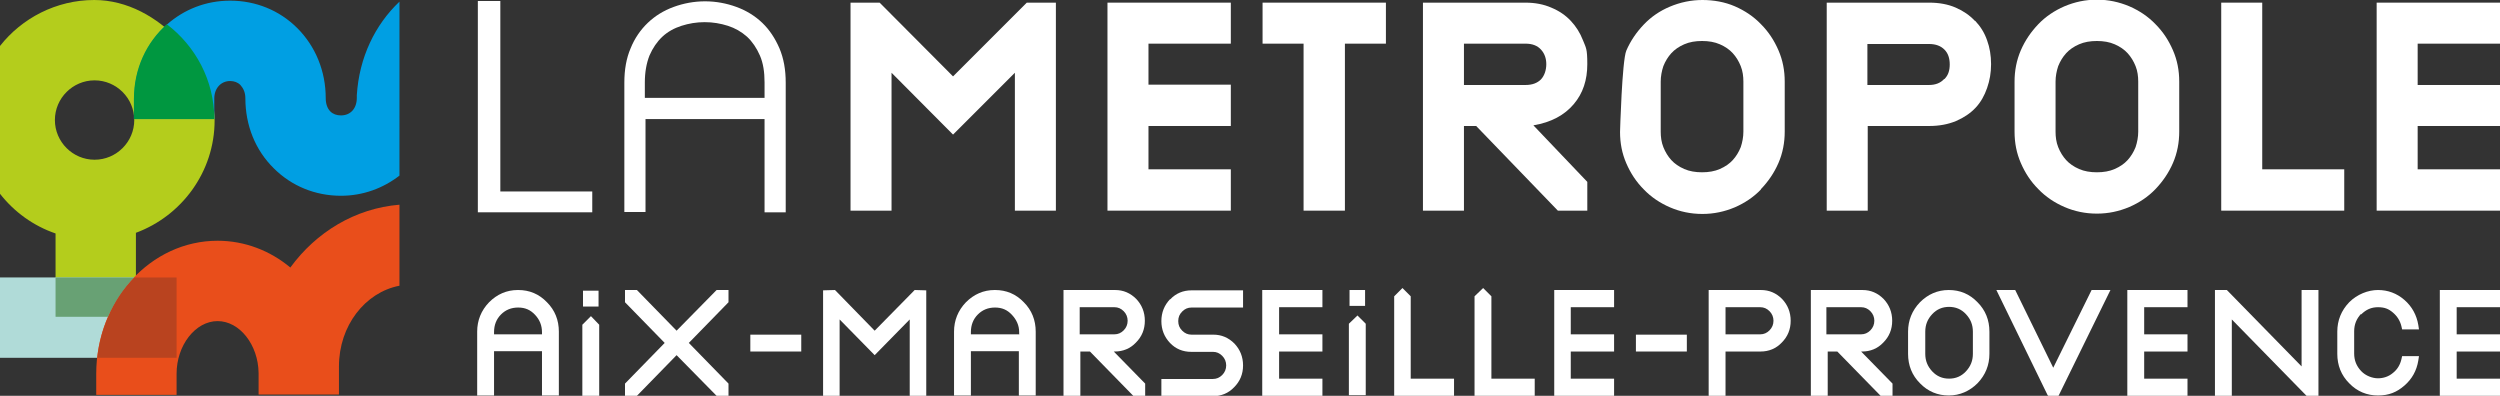
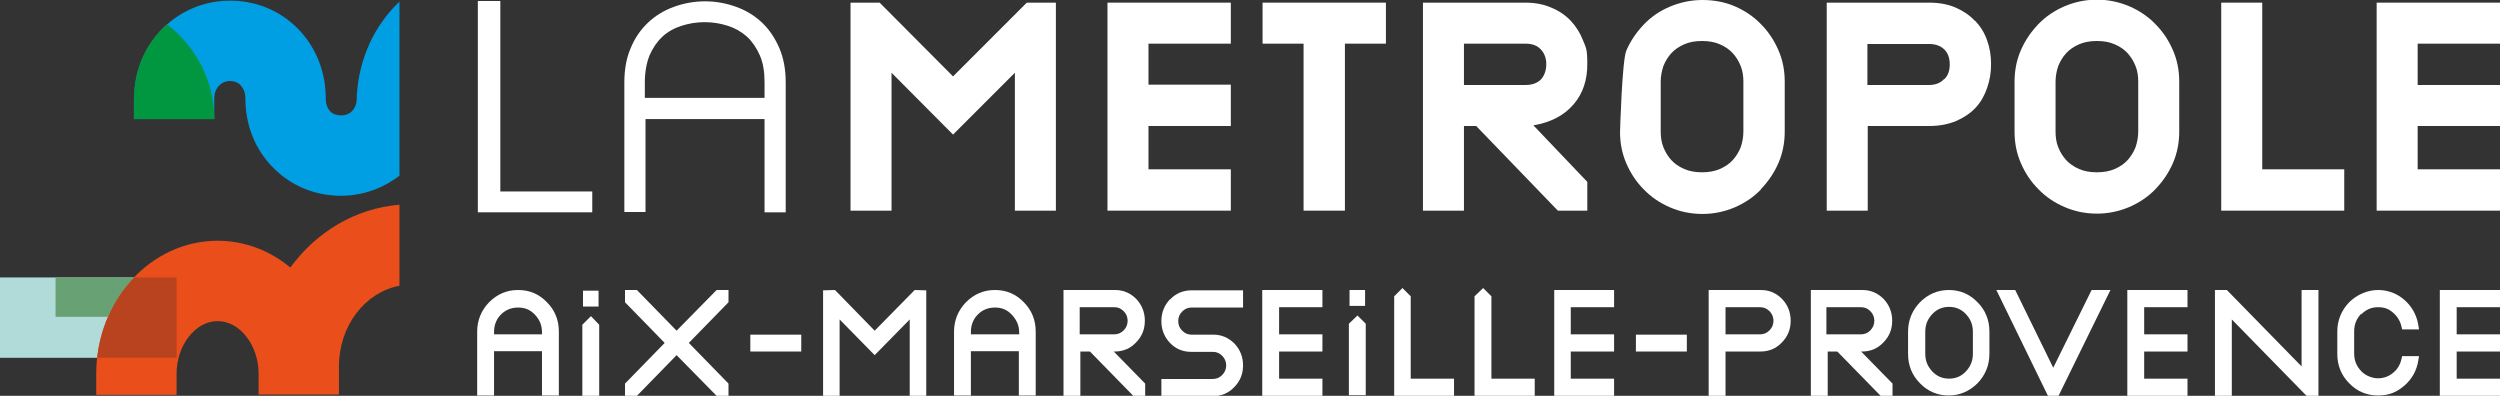
<svg xmlns="http://www.w3.org/2000/svg" viewBox="0 0 756 119.7">
  <rect x="0" y="0" width="756" height="119.7" fill="#333333" stroke="none" />
  <defs>
    <style>      .cls-1 {        fill: #009fe3;      }      .cls-2 {        fill: #e94e1b;      }      .cls-3 {        fill: #fff;      }      .cls-4 {        fill: #b9431f;      }      .cls-5 {        fill: #b4cd1c;      }      .cls-6 {        fill: #68a174;      }      .cls-7 {        fill: #b0dbd8;      }      .cls-8 {        fill: #009740;      }    </style>
  </defs>
  <g>
    <g id="Calque_1">
      <g>
-         <path class="cls-5" d="M16.6,36.3c0-6.6,5.4-12,12-12s12,5.4,12,12-5.4,12-12,12-12-5.4-12-12M28.5,0C17,0,6.6,5.5,0,13.9v44.7c4.3,5.5,10.1,9.7,16.8,12v25.3h24.3v-25.5c13.8-5.1,23.8-18.4,23.8-34S48.5,0,28.5,0" />
        <rect class="cls-7" x="0" y="83.9" width="53.4" height="24.3" />
        <path class="cls-2" d="M87.8,80.9c-6.1-5.1-13.8-8.1-22-8.1-20.2,0-36.7,18-36.7,40.2s0,2.8,0,6.4h24.3c0-2.9,0-6.3,0-6.4,0-8.6,5.7-15.9,12.4-15.9s12.3,7.2,12.4,15.7v.3h0c0,.1,0,.1,0,.1v.2h0v5.9h24.3c0-3.4,0-6.3,0-6.3h0s0,0,0,0c0,0,0-.1,0-.2v-2c0-12.3,7.9-22.4,18.3-24.4v-24.5c-13.4,1.1-25.2,8.3-33,19" />
        <path class="cls-1" d="M40.5,29.8v6.2h24.3v-6.2c0-3.1,2-5.3,4.8-5.3h0c1.2,0,2.3.4,3.1,1.2.9,1,1.5,2.3,1.5,4,0,8.2,3,15.7,8.6,21.2,5.4,5.4,12.6,8.3,20.3,8.3h0c6.7,0,12.8-2.3,17.7-6.1V.5c-7.4,7-12.2,16.9-12.9,28.3v.8c0,3.2-1.9,5.3-4.8,5.3h0c-1.3,0-2.4-.4-3.2-1.2-.9-.9-1.4-2.3-1.4-4,0-8.2-3.1-15.7-8.6-21.2C84.5,3.1,77.3.2,69.6.2h0c-7.4,0-14,2.7-19.1,7.2-6.1,5.4-9.9,13.4-9.9,22.4" />
        <path class="cls-6" d="M32.7,95.8c2-4.5,4.7-8.5,7.9-11.9h-23.8v11.9h15.9Z" />
        <path class="cls-4" d="M41.1,83.9h-.5c-3.3,3.4-6,7.4-7.9,11.9-1.7,3.8-2.8,8-3.3,12.4h24v-24.3h-12.3Z" />
        <path class="cls-8" d="M50.4,7.4h0c-6.1,5.4-9.9,13.4-9.9,22.4v6.2h24.3c0-11.7-5.7-22.1-14.4-28.7" />
        <polygon class="cls-3" points="179.1 57.9 151.3 57.9 151.3 .3 144.5 .3 144.5 64.2 179.1 64.2 179.1 57.9" />
        <path class="cls-3" d="M195,36h36.2v28.2h6.4V25c0-3.9-.6-7.3-1.9-10.4-1.3-3-3-5.6-5.2-7.7-2.2-2.1-4.8-3.7-7.8-4.8-3-1.1-6.2-1.7-9.5-1.7s-6.5.6-9.5,1.7c-3,1.1-5.6,2.7-7.8,4.8-2.2,2.1-4,4.7-5.2,7.7-1.3,3-1.9,6.5-1.9,10.4v39.1h6.4v-28.2ZM195,24.9c0-3.1.5-5.8,1.4-8.1,1-2.3,2.3-4.2,3.9-5.7,1.6-1.5,3.6-2.6,5.8-3.3,2.2-.7,4.5-1.1,7-1.1s4.8.4,7,1.1c2.2.7,4.1,1.8,5.8,3.3,1.6,1.5,2.9,3.4,3.9,5.7,1,2.3,1.4,5,1.4,8.1v4.7h-36.2v-4.7Z" />
        <polygon class="cls-3" points="288.2 23.1 266 .8 257.2 .8 257.2 63.7 269.6 63.7 269.6 22 288.2 40.7 306.9 22 306.9 63.7 319.3 63.7 319.3 .8 310.5 .8 288.2 23.1" />
        <polygon class="cls-3" points="372.2 51.2 347.3 51.2 347.3 38.1 372.2 38.1 372.2 25.6 347.3 25.6 347.3 13.2 372.2 13.2 372.2 .8 334.9 .8 334.9 63.7 372.2 63.7 372.2 51.2" />
        <polygon class="cls-3" points="381.8 13.2 394.2 13.2 394.2 63.7 406.7 63.7 406.7 13.2 419.1 13.2 419.1 .8 381.8 .8 381.8 13.2" />
        <path class="cls-3" d="M471.1,63.7h8.9v-8.7l-16.3-17.1c5.4-.9,9.4-3.1,12.2-6.4,2.8-3.3,4.1-7.3,4.1-12.1s-.4-4.9-1.3-7.2c-.9-2.3-2.1-4.2-3.7-5.9-1.6-1.7-3.5-3-5.9-4-2.3-1-4.9-1.5-7.8-1.5h-31v62.9h12.4v-25.6h3.7l24.7,25.6ZM442.7,13.2h18.6c2.1,0,3.6.6,4.7,1.8,1.1,1.2,1.6,2.7,1.6,4.4s-.5,3.4-1.6,4.6c-1.1,1.1-2.6,1.7-4.7,1.7h-18.6v-12.5Z" />
        <path class="cls-3" d="M532.5,57.2c2.2-2.3,4-4.9,5.3-7.9,1.3-3,1.9-6.2,1.9-9.5v-15.1c0-3.4-.6-6.5-1.9-9.5-1.3-3-3-5.6-5.3-7.9-2.2-2.3-4.9-4.1-7.9-5.4S518.2,0,514.8,0s-6.7.7-9.8,2-5.7,3.1-7.9,5.4c-2.2,2.3-4,4.9-5.3,7.9-1.3,3-1.9,24.6-1.9,24.6,0,3.4.6,6.5,1.9,9.5,1.3,3,3,5.6,5.3,7.9,2.2,2.3,4.9,4.1,7.9,5.4,3,1.3,6.3,2,9.8,2s6.7-.7,9.8-2c3-1.3,5.7-3.1,7.9-5.4M520.1,51.1c-1.6.7-3.4,1-5.4,1s-3.8-.3-5.4-1c-1.6-.7-2.9-1.6-3.9-2.7-1-1.1-1.8-2.4-2.4-3.9-.6-1.5-.8-3.1-.8-4.7v-15.1c0-1.6.3-3.2.8-4.7.6-1.5,1.4-2.8,2.4-3.9,1-1.1,2.3-2,3.9-2.7,1.6-.7,3.4-1,5.4-1s3.8.3,5.4,1c1.6.7,2.9,1.6,3.9,2.7,1,1.1,1.8,2.4,2.4,3.9.6,1.5.8,3.1.8,4.7v15.1c0,1.6-.3,3.2-.8,4.7-.6,1.5-1.4,2.8-2.4,3.9-1,1.1-2.3,2-3.9,2.7" />
        <path class="cls-3" d="M597.2,6.3c-1.6-1.7-3.5-3-5.8-4-2.3-1-5-1.5-8-1.5h-31v62.9h12.4v-25.6h18.6c3,0,5.7-.5,8.1-1.5,2.3-1,4.3-2.3,5.9-4,1.6-1.7,2.7-3.7,3.5-6,.8-2.3,1.2-4.6,1.2-7.2s-.4-5-1.2-7.2c-.8-2.3-2-4.2-3.6-5.9M587.9,23.9c-1.1,1.2-2.6,1.8-4.6,1.8h-18.6v-12.4h18.6c2.1,0,3.6.6,4.7,1.7s1.6,2.6,1.6,4.5-.5,3.3-1.6,4.4" />
        <path class="cls-3" d="M616.4,57.2c2.2,2.3,4.9,4.1,7.9,5.4s6.3,2,9.8,2,6.7-.7,9.8-2c3-1.3,5.7-3.1,7.9-5.4,2.2-2.3,4-4.9,5.3-7.9,1.3-3,1.9-6.2,1.9-9.5v-15.1c0-3.4-.6-6.5-1.9-9.5-1.3-3-3-5.6-5.3-7.9-2.2-2.3-4.9-4.1-7.9-5.4-3.1-1.3-6.3-2-9.8-2s-6.7.7-9.8,2c-3,1.3-5.7,3.1-7.9,5.4-2.2,2.3-4,4.9-5.3,7.9-1.3,3-1.9,6.2-1.9,9.5v15.1c0,3.4.6,6.5,1.9,9.5,1.3,3,3,5.6,5.3,7.9M621.6,24.7c0-1.6.3-3.2.8-4.7.6-1.5,1.4-2.8,2.4-3.9,1-1.1,2.3-2,3.9-2.7,1.6-.7,3.4-1,5.4-1s3.8.3,5.4,1c1.6.7,2.9,1.6,3.9,2.7,1,1.1,1.8,2.4,2.4,3.9.6,1.5.8,3.1.8,4.7v15.1c0,1.6-.3,3.2-.8,4.7-.6,1.5-1.4,2.8-2.4,3.9-1,1.1-2.3,2-3.9,2.7-1.6.7-3.4,1-5.4,1s-3.8-.3-5.4-1c-1.6-.7-2.9-1.6-3.9-2.7-1-1.1-1.8-2.4-2.4-3.9-.6-1.5-.8-3.1-.8-4.7v-15.1Z" />
        <polygon class="cls-3" points="708.9 51.2 684.1 51.2 684.1 .8 671.7 .8 671.7 63.7 708.9 63.7 708.9 51.2" />
        <polygon class="cls-3" points="756 13.2 756 .8 718.7 .8 718.7 63.7 756 63.7 756 51.2 731.1 51.2 731.1 38.1 756 38.1 756 25.7 731.1 25.7 731.1 13.2 756 13.2" />
        <path class="cls-3" d="M532.3,87.7h-15.6v32h5.1v-13.4h10.6c2.5,0,4.7-.9,6.4-2.7,1.8-1.8,2.7-4,2.7-6.6s-.9-4.8-2.6-6.6c-1.8-1.8-3.9-2.7-6.4-2.7M535.1,99.9c-.8.8-1.7,1.2-2.8,1.2h-10.5v-8.2h10.5c1.1,0,2,.4,2.8,1.2.8.8,1.2,1.8,1.2,2.9s-.4,2.1-1.2,2.9" />
        <path class="cls-3" d="M589.3,87.7c-3.4,0-6.3,1.3-8.7,3.7-2.4,2.5-3.6,5.5-3.6,8.9v6.7c0,3.5,1.2,6.5,3.6,8.9,2.4,2.5,5.4,3.7,8.7,3.7s6.3-1.3,8.7-3.7c2.4-2.5,3.6-5.5,3.6-8.9v-6.7c0-3.5-1.2-6.5-3.6-8.9-2.4-2.5-5.3-3.7-8.7-3.7M596.6,107c0,2.1-.7,3.8-2.1,5.3-1.4,1.5-3.1,2.2-5.1,2.2s-3.7-.7-5.1-2.2c-1.4-1.5-2.1-3.2-2.1-5.3v-6.7c0-2.1.7-3.8,2.1-5.3,1.4-1.5,3.1-2.2,5.1-2.2s3.7.7,5.1,2.2c1.4,1.5,2.1,3.2,2.1,5.3v6.7Z" />
        <polygon class="cls-3" points="620.9 111.2 609.4 87.7 603.7 87.7 619.2 119.5 619.4 119.7 622.5 119.7 638.2 87.7 632.5 87.7 620.9 111.2" />
        <polygon class="cls-3" points="643.3 119.7 661.5 119.7 661.5 114.5 648.4 114.5 648.4 106.3 661.5 106.3 661.5 101.1 648.4 101.1 648.4 92.9 661.5 92.9 661.5 87.7 643.3 87.7 643.3 119.7" />
        <polygon class="cls-3" points="696 110.8 673.5 87.8 673.4 87.7 669.8 87.7 669.8 119.7 674.9 119.7 674.9 96.6 697.5 119.7 701.1 119.7 701.1 87.7 696 87.7 696 110.8" />
        <path class="cls-3" d="M714,95.1c1.5-1.5,3.1-2.2,5.1-2.2s3.2.5,4.5,1.6c1.3,1.1,2.2,2.5,2.6,4.2l.2.9h5.1l-.2-1.3c-.5-3-1.9-5.6-4.2-7.6-2.3-2-5-3-8-3s-6.3,1.3-8.7,3.7c-2.4,2.5-3.6,5.5-3.6,8.9v6.7c0,3.5,1.2,6.5,3.6,8.9,2.4,2.5,5.4,3.7,8.7,3.7s5.7-1,8-3c2.3-2,3.7-4.5,4.2-7.6l.2-1.3h-5.1l-.2.9c-.4,1.7-1.2,3.1-2.6,4.2-1.3,1.1-2.9,1.6-4.5,1.6s-3.7-.7-5.1-2.2c-1.4-1.5-2.1-3.2-2.1-5.3v-6.7c0-2.1.7-3.8,2.1-5.3" />
        <polygon class="cls-3" points="737.8 119.7 756 119.7 756 114.5 742.9 114.5 742.9 106.3 756 106.3 756 101.1 742.9 101.1 742.9 92.9 756 92.9 756 87.7 737.8 87.7 737.8 119.7" />
        <path class="cls-3" d="M563.1,106.3c2.5,0,4.7-.9,6.4-2.7,1.8-1.8,2.7-4,2.7-6.6s-.9-4.8-2.6-6.6c-1.8-1.8-3.9-2.7-6.4-2.7h-15.6v32h5.1v-13.4h2.9l13.1,13.4h3.6v-3.7s-9.5-9.7-9.5-9.7h.4ZM552.3,101.1v-8.2h10.5c1.1,0,2,.4,2.8,1.2.8.8,1.2,1.8,1.2,2.9s-.4,2.1-1.2,2.9c-.8.8-1.7,1.2-2.8,1.2h-10.5Z" />
        <polygon class="cls-3" points="264.5 100 252.5 87.7 248.9 87.8 248.9 119.7 253.9 119.7 253.9 96.6 264.5 107.4 275.1 96.6 275.1 119.7 280.1 119.7 280.1 87.8 276.6 87.7 264.5 100" />
        <path class="cls-3" d="M300.8,87.7c-3.4,0-6.3,1.3-8.7,3.7-2.4,2.5-3.6,5.5-3.6,8.9v19.3h5.1v-13.4h14.5v13.4h5.1v-19.3c0-3.5-1.2-6.5-3.6-8.9-2.4-2.5-5.3-3.7-8.7-3.7M308.1,101.1h-14.5v-.7c0-2.1.7-3.9,2.1-5.3,1.4-1.4,3.1-2.1,5.2-2.1s3.7.7,5.1,2.2c1.4,1.5,2.2,3.2,2.2,5.3v.7Z" />
        <path class="cls-3" d="M353.8,90.5h0c-1.7,1.8-2.6,4-2.6,6.6s.9,4.8,2.6,6.6c1.7,1.8,3.9,2.7,6.4,2.7h6.6c1.1,0,2,.4,2.8,1.2.8.8,1.2,1.8,1.2,2.9s-.4,2.1-1.2,2.9c-.8.8-1.7,1.2-2.8,1.2h-15.6v5.2h15.6c2.5,0,4.7-.9,6.4-2.7,1.8-1.8,2.7-4,2.7-6.6s-.9-4.8-2.6-6.6c-1.8-1.8-3.9-2.7-6.4-2.7h-6.6c-1.1,0-2-.4-2.8-1.2-.8-.8-1.2-1.7-1.2-2.9s.4-2.1,1.2-2.9c.8-.8,1.7-1.2,2.8-1.2h15.6v-5.2h-15.6c-2.5,0-4.7.9-6.4,2.7" />
        <polygon class="cls-3" points="381.7 119.7 399.9 119.7 399.9 114.5 386.8 114.5 386.8 106.3 399.9 106.3 399.9 101.1 386.8 101.1 386.8 92.9 399.9 92.9 399.9 87.7 381.7 87.7 381.7 119.7" />
        <polygon class="cls-3" points="410.5 95.4 407.9 97.9 407.9 119.5 413 119.5 413 97.9 410.5 95.4" />
        <polygon class="cls-3" points="426.6 89.6 424.1 87.1 421.6 89.6 421.6 119.7 439.7 119.7 439.7 114.5 426.6 114.5 426.6 89.6" />
        <polygon class="cls-3" points="451 89.6 448.5 87.1 445.9 89.6 445.9 119.7 464.1 119.7 464.1 114.5 451 114.5 451 89.6" />
        <polygon class="cls-3" points="470 119.7 488.1 119.7 488.1 114.5 475 114.5 475 106.3 488.1 106.3 488.1 101.1 475 101.1 475 92.9 488.1 92.9 488.1 87.7 470 87.7 470 119.7" />
        <rect class="cls-3" x="408.1" y="87.7" width="4.7" height="4.8" />
        <path class="cls-3" d="M337.1,106.3c2.5,0,4.7-.9,6.4-2.7,1.8-1.8,2.7-4,2.7-6.6s-.9-4.8-2.6-6.6c-1.8-1.8-3.9-2.7-6.4-2.7h-15.6v32h5.1v-13.4h2.9l13.1,13.4h3.6v-3.7s-9.5-9.7-9.5-9.7h.4ZM326.5,101.1v-8.2h10.5c1.1,0,2,.4,2.8,1.2.8.8,1.2,1.8,1.2,2.9s-.4,2.1-1.2,2.9c-.8.8-1.7,1.2-2.8,1.2h-10.5Z" />
        <path class="cls-3" d="M156.6,87.7c-3.4,0-6.3,1.3-8.7,3.7-2.4,2.5-3.6,5.5-3.6,8.9v19.3h5.1v-13.4h14.5v13.4h5.1v-19.3c0-3.5-1.2-6.5-3.6-8.9-2.4-2.5-5.3-3.7-8.7-3.7M163.9,101.1h-14.5v-.7c0-2.1.7-3.9,2.1-5.3,1.4-1.4,3.1-2.1,5.2-2.1s3.7.7,5.1,2.2c1.4,1.5,2.1,3.2,2.1,5.3v.7Z" />
        <polygon class="cls-3" points="178.7 95.6 176.1 98.2 176.1 119.7 181.2 119.7 181.2 98.2 178.7 95.6" />
        <polygon class="cls-3" points="176.3 92.7 181 92.7 181 87.9 176.3 87.9 176.3 92.7" />
        <polygon class="cls-3" points="220.3 87.7 216.7 87.7 204.6 100 192.6 87.7 189 87.7 189 91.4 201 103.7 189 116 189 119.7 192.6 119.7 204.6 107.4 216.7 119.7 220.3 119.7 220.3 116 208.3 103.7 220.3 91.4 220.3 87.7" />
        <rect class="cls-3" x="226.9" y="101.2" width="15.4" height="5.1" />
        <rect class="cls-3" x="494.7" y="101.2" width="15.4" height="5.1" />
      </g>
    </g>
  </g>
</svg>